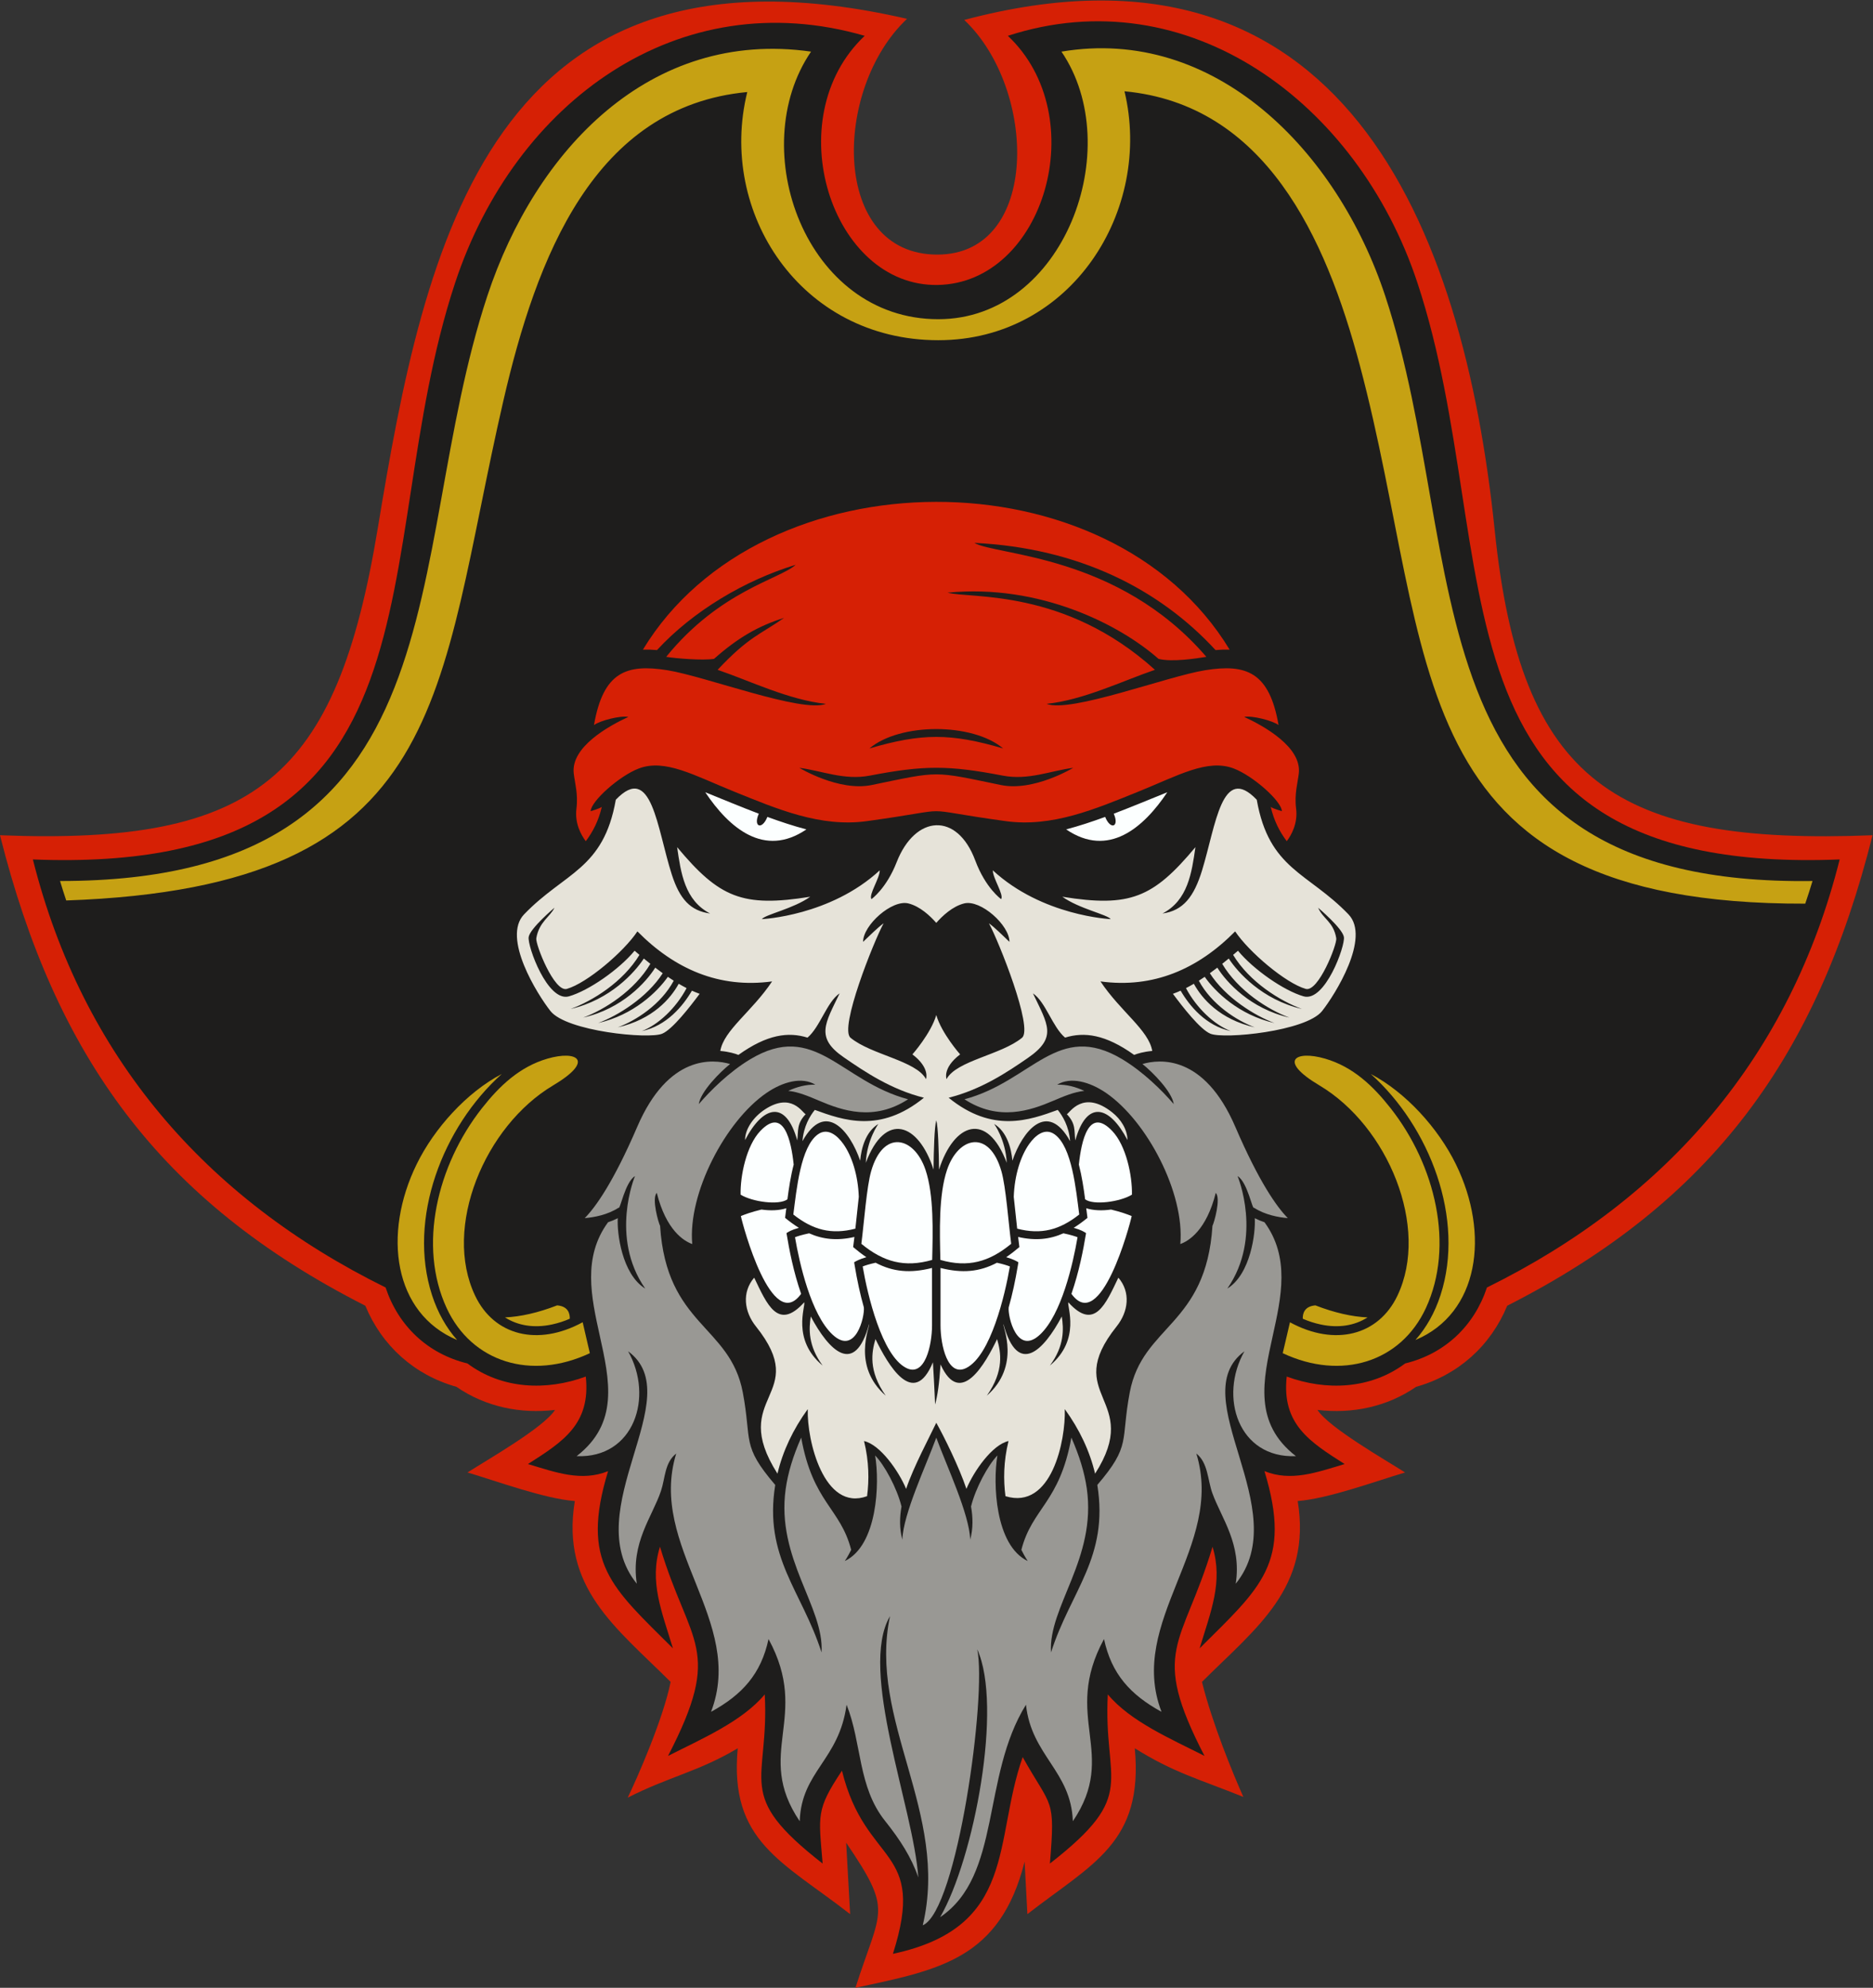
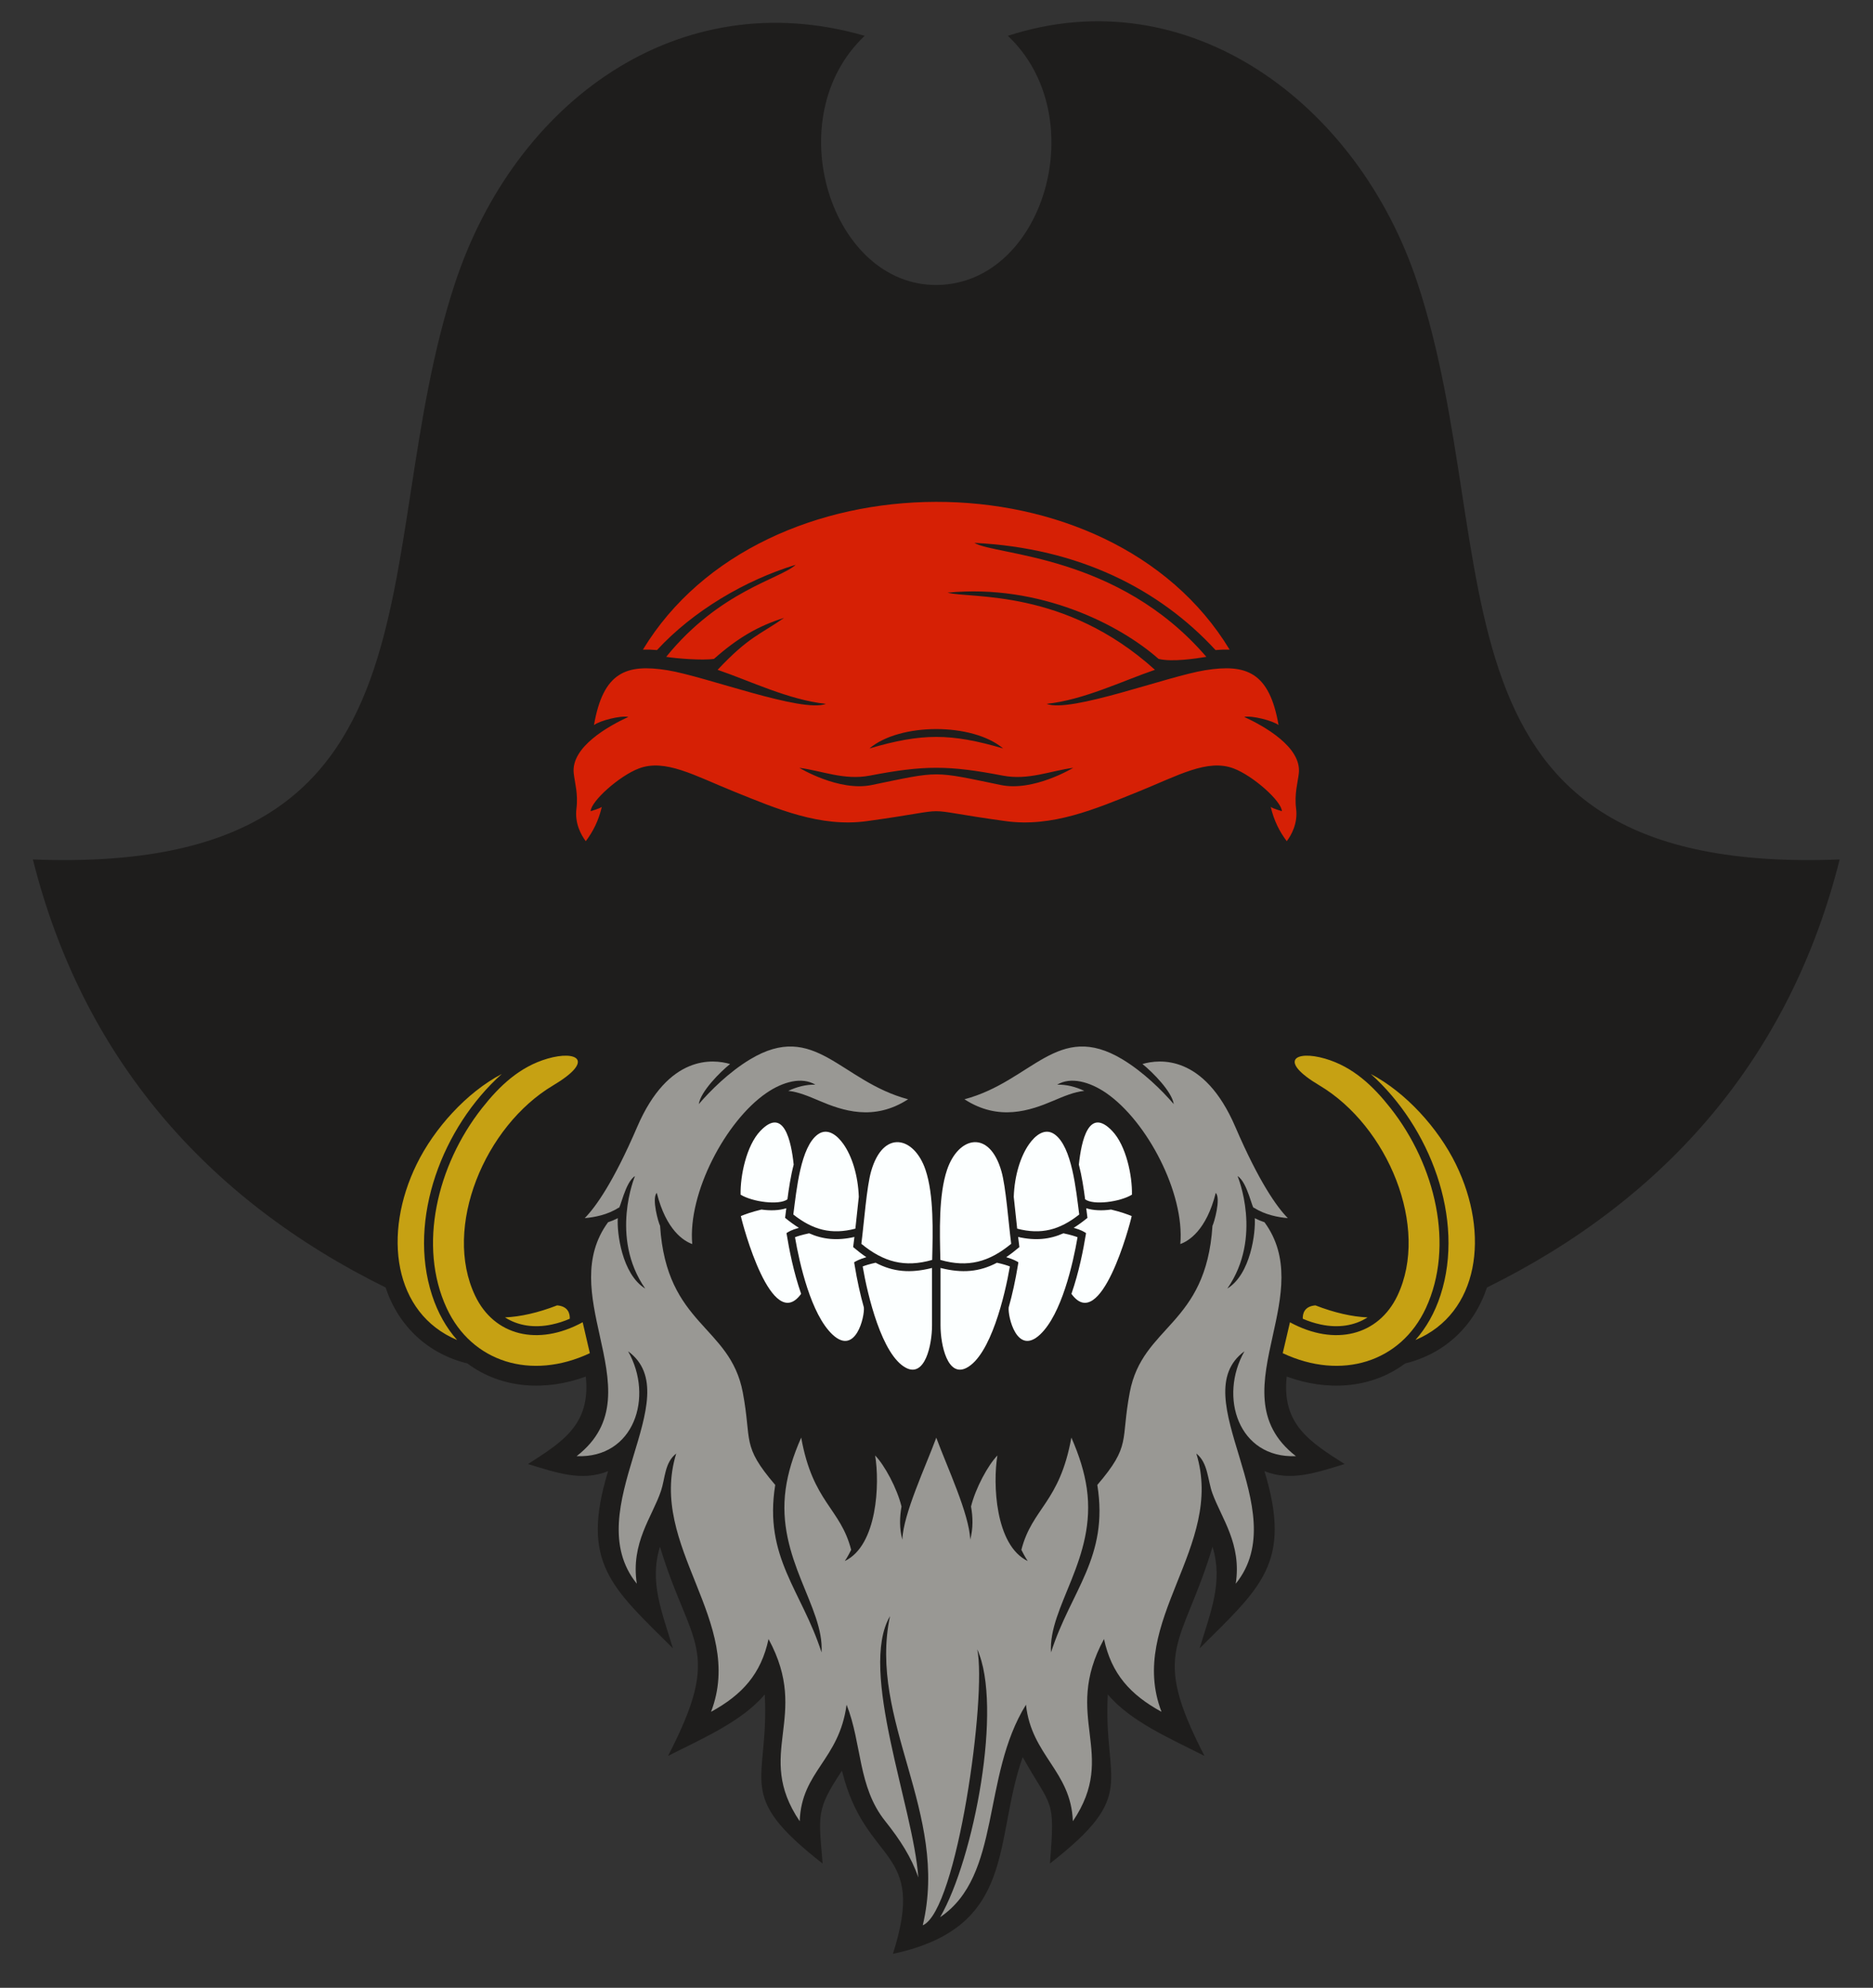
<svg xmlns="http://www.w3.org/2000/svg" viewBox="0 0 722.627 766.48" height="766.48" width="722.627" xml:space="preserve" id="svg2" version="1.1">
  <rect x="0" y="0" width="722.627" height="766.48" fill="#333333" stroke="none" />
  <defs id="defs6" />
  <g transform="matrix(1.333,0,0,-1.333,0,766.48)" id="g10">
    <g transform="scale(0.1)" id="g12">
-       <path id="path14" style="fill:#d62005;fill-opacity:1;fill-rule:evenodd;stroke:none" d="m 3478.85,884.852 c 30.02,-120.868 89.99,-265.899 119.76,-332.715 -127.11,51.183 -201.6,70.16 -314.18,140.695 25.62,-274.016 -123.04,-333.496 -310.84,-479.777 l -8.02,151.933 C 2894.53,83.418 2719.82,51.98 2475.96,0 c 73.65,230.84 110.08,217.676 -26.85,419.656 l 11.46,-206.601 c -195.91,152.59 -350.59,210.05 -325.27,479.765 -114.38,-68.007 -198.48,-81.773 -318.56,-142.812 26.53,54.328 102.48,226.691 124.28,334.726 -157.99,157.566 -318.29,272.236 -277.31,523.226 -88.16,6.97 -221.64,56.1 -310.66,82.72 59.56,37.92 220.21,129.56 253.36,180.87 -99.54,-11.7 -200.35,8.3 -285.43,66.9 -121.85,34.16 -215.65,118.72 -263.6,234.51 C 460.758,2276.05 160.438,2696.27 0,3333.92 c 743.414,-29.19 973.977,165.54 1093.49,888.54 135.32,818.55 324.01,1750.35 1531.71,1473.11 -216.15,-203.44 -219.84,-682 87.69,-682 298.24,0 289.72,479.4 77.9,678.76 1090.13,289.81 1444.18,-590.42 1535.47,-1477.08 75.05,-728.94 350.08,-910.52 1093.49,-881.33 C 5259.31,2696.26 4959,2276.05 4362.36,1972.95 c -47.95,-115.78 -141.74,-200.34 -263.6,-234.5 -85.12,-58.61 -185.97,-78.61 -285.56,-66.89 32.87,-51.01 194.18,-143.11 253.51,-180.9 -89.07,-26.62 -222.52,-75.72 -310.74,-82.67 40.87,-250.89 -119.16,-365.6 -277.12,-523.138 v 0" />
      <path id="path16" style="fill:#1e1d1c;fill-opacity:1;fill-rule:evenodd;stroke:none" d="m 4303.69,2025.71 c -37.06,-111.47 -121.89,-191.72 -236.67,-219.66 -100.11,-74.71 -228.71,-79.96 -342.87,-37.96 -14.94,-137.73 66.61,-188.79 167.59,-253.08 -81.38,-24.33 -154.88,-51.56 -232.01,-20.5 81.13,-266.33 -11.06,-336.56 -187.65,-512.682 32.42,107.022 68.42,192.552 37.4,293.852 -87.52,-291.469 -183.11,-295.856 -23.25,-605.004 -97.18,49.39 -214.5,99.586 -279.89,177.965 -13.83,-258.172 91.71,-287.364 -167.55,-489.286 15.79,193.368 5.5,157.625 -78.78,307.891 C 2874.52,426.094 2945.23,175.129 2584.39,98.203 2683.71,409.504 2505.43,349.57 2436.89,628.027 2361.08,514.133 2369.5,499.609 2380.96,359.363 2121.48,561.465 2227.29,590.391 2213.42,848.652 2148.01,770.254 2030.7,720.078 1933.51,670.676 c 161.8,312.887 62.95,317.871 -23.33,605.244 -31.38,-100.91 4.86,-186.41 37.49,-294.084 -176.74,176.254 -268.96,246.204 -187.67,512.644 -77.14,-31.11 -150.65,-3.8 -231.99,20.53 102.1,65.01 181.97,115.67 167.48,253.04 -114.14,-41.95 -242.68,-36.69 -342.76,38 -114.79,27.94 -199.62,108.19 -236.68,219.66 C 592.898,2283.68 238.168,2695.54 95.16,3263.89 1329.57,3215.43 1055.23,4139.09 1317.23,4931.8 c 172.79,522.82 645.69,870.84 1185.48,714.61 -252.84,-237.98 -96.75,-726.23 211.5,-720.67 308.74,5.57 449.68,488.33 202.82,720.67 520.24,169.06 1012.7,-191.79 1185.5,-714.61 262,-792.71 -12.34,-1716.37 1222.06,-1667.91 -143.01,-568.36 -497.74,-980.21 -1020.9,-1238.18 v 0" />
-       <path id="path18" style="fill:#c6a113;fill-opacity:1;fill-rule:evenodd;stroke:none" d="m 5245.97,3201.55 c -1194.23,-16.44 -984.8,930.18 -1236.67,1692.32 -139.16,421.07 -493.89,781.15 -937.08,706.81 189.11,-277.64 8.01,-774.01 -356.53,-774.01 -385.02,0 -560.12,493.01 -368.24,774.03 -466.64,66.45 -797.86,-285.78 -937,-706.83 -252.63,-764.43 -52.03,-1693.11 -1236.673,-1692.32 5.657,-18.94 11.653,-37.7 17.903,-56.3 1116.09,38.96 1069.24,596.36 1265.02,1444.7 95.66,414.5 261.76,851.96 706.13,893.85 -85.84,-346.57 153.1,-717.89 552.86,-717.89 386.24,0 621.22,377.02 538.94,720.08 406.03,-38.07 581.65,-418.54 681.43,-793.79 224.19,-843.1 101.46,-1559.23 1288.88,-1556.15 7.4,21.61 14.45,43.42 21.03,65.5 v 0" />
      <path id="path20" style="fill:#c6a113;fill-opacity:1;fill-rule:nonzero;stroke:none" d="m 3958.1,1939.2 c -44.55,2.01 -95.12,13.19 -150.94,34.8 -32.17,-2.64 -37.04,-24.07 -36.53,-38.68 16.12,-7.02 33.33,-12.69 52.12,-16.69 50.63,-10.78 97.58,-3.61 135.35,20.57 z m -2496.45,0 c 44.55,2.01 95.11,13.19 150.93,34.8 32.18,-2.64 37.05,-24.07 36.54,-38.67 -16.12,-7.03 -33.33,-12.7 -52.13,-16.7 -50.63,-10.78 -97.58,-3.61 -135.34,20.57 z m 139.13,671.01 c -197.7,-117.58 -319.92,-410.31 -225.61,-608.25 54.88,-115.18 181.13,-147.52 311.27,-76.76 6.63,-30.52 14.36,-60.32 20.75,-89.48 -169.89,-79.78 -341.87,-26.09 -414.4,130.43 -83.3,179.76 -28.12,412.77 102.11,578.21 50.92,64.67 109.06,120.04 190.08,143.49 84.02,24.32 138.41,-4.72 15.8,-77.64 z M 1323.06,1873.8 c -183.98,77.11 -216.43,305.97 -116.97,508.77 50.64,103.28 144.32,207.42 246.2,260.76 -170.35,-152.42 -273.79,-418.53 -201.81,-639.94 16.47,-50.68 41.23,-94.33 72.58,-129.59 z m 2495.9,736.41 c 197.7,-117.58 319.93,-410.31 225.62,-608.25 -54.85,-115.12 -180.97,-147.48 -311.03,-76.89 -6.67,-30.52 -14.46,-60.27 -20.93,-89.39 169.87,-79.72 341.81,-26.02 414.33,130.47 83.3,179.76 28.13,412.77 -102.11,578.21 -50.91,64.67 -109.06,120.04 -190.07,143.49 -84.03,24.32 -138.41,-4.72 -15.81,-77.64 z m 277.72,-736.41 c 183.98,77.11 216.44,305.97 116.97,508.77 -50.64,103.28 -144.32,207.42 -246.19,260.76 170.34,-152.42 273.78,-418.53 201.8,-639.94 -16.47,-50.68 -41.23,-94.33 -72.58,-129.59 v 0" />
      <path id="path22" style="fill:#999894;fill-opacity:1;fill-rule:evenodd;stroke:none" d="m 3508.96,1430.69 c 26.5,-73.01 85.32,-146.86 67.65,-261.85 173.3,214.36 -153.94,540.83 25.21,672.37 -74.92,-132.01 -17.34,-310.21 148.97,-303.36 -123.02,95.2 -95.59,219.16 -66.83,349.09 24.52,110.81 50.06,226.24 -24.07,327.49 -9.47,3.18 -18.98,7.04 -28.23,11.75 2.85,-40.52 -11.43,-161.66 -79.36,-203.56 103.54,148.97 29.83,324.84 29.63,325.3 28.79,-17.35 42.97,-98.64 47.55,-91.5 31.87,-20.58 70.21,-27.73 97.86,-30.03 -31.44,31.94 -82.86,103.59 -152.03,264.26 -90.3,209.8 -219.8,195.84 -268.66,181.54 29.01,-23.24 85.28,-79.62 90.57,-115.95 -33.5,39.09 -88.04,93.05 -148.46,129.4 -188.01,113.12 -260.77,-63.08 -457.28,-115.46 99.39,-64.49 190.53,-32.62 256.94,-4.39 31.05,13.19 60.41,25.67 89.9,28.74 -25.05,11.6 -51.71,18.7 -78.42,17.85 38.39,23.41 93.56,9.04 141.74,-24.08 118.15,-81.17 227.64,-289.61 214.55,-436.87 24.36,8.64 75.45,39.8 102.63,147.97 15.54,-15.96 -5.19,-87.73 -9.55,-95.17 -18.55,-289.54 -202.57,-287.02 -239.41,-482.04 -26.84,-142.14 4.98,-152.15 -93.88,-267.61 33.78,-209.76 -76.93,-305.85 -134,-484.482 -8.5,132.102 132.94,271.942 103.45,474.942 -6.75,46.44 -21.45,93.94 -44.57,146.55 -33.97,-188.69 -113.45,-203.44 -144.67,-324.71 10.29,-20.93 18.36,-32.26 18.44,-32.37 -94.62,45.07 -101.37,225.13 -87.77,305.34 -26.94,-27.55 -63.19,-94.04 -76.38,-147.62 5.44,-30.34 6.41,-63.34 -2.39,-96 -2.44,73.97 -67.52,211.63 -98.21,295.02 -30.71,-83.39 -95.8,-221.05 -98.22,-295.02 -8.81,32.66 -7.84,65.66 -2.4,96 -13.19,53.58 -49.44,120.07 -76.38,147.62 13.6,-80.21 6.85,-260.27 -87.76,-305.34 0.08,0.11 8.14,11.44 18.43,32.37 -31.21,121.27 -110.7,136.02 -144.67,324.71 -23.51,-53.48 -38.31,-101.69 -44.9,-148.87 -28.08,-201.08 112.22,-341.56 103.79,-472.622 -57.07,178.612 -167.79,274.752 -134.01,484.492 -98.85,115.45 -67.03,125.46 -93.88,267.6 -36.83,195.02 -220.86,192.5 -239.41,482.04 -4.34,7.44 -25.08,79.21 -9.54,95.17 27.17,-108.17 78.27,-139.33 102.62,-147.97 -13.08,147.26 96.41,355.7 214.56,436.87 48.18,33.12 103.35,47.49 141.73,24.08 -26.7,0.85 -53.36,-6.25 -78.41,-17.85 29.48,-3.07 58.84,-15.55 89.9,-28.74 66.4,-28.23 157.54,-60.1 256.94,4.39 -196.51,52.38 -269.28,228.58 -457.29,115.46 -60.42,-36.35 -114.96,-90.31 -148.45,-129.4 5.29,36.33 61.56,92.71 90.56,115.95 -48.86,14.3 -178.36,28.26 -268.66,-181.54 -69.16,-160.67 -120.58,-232.32 -152.03,-264.26 27.66,2.3 65.99,9.45 97.87,30.03 4.57,-7.14 18.75,74.15 47.55,91.5 -0.2,-0.46 -73.91,-176.33 29.62,-325.3 -67.92,41.9 -82.21,163.04 -79.35,203.56 -9.26,-4.71 -18.76,-8.57 -28.24,-11.75 -74.13,-101.25 -48.59,-216.68 -24.06,-327.49 28.76,-129.93 56.2,-253.89 -66.84,-349.09 166.31,-6.85 223.89,171.35 148.98,303.36 179.14,-131.54 -148.09,-458.01 25.21,-672.37 -18.22,118.59 44.91,193.43 70.05,268.73 12.31,36.89 10.17,81.39 44,107.87 -83.05,-269.52 201.51,-484.59 100.78,-747.159 90.46,49.473 144.88,109.735 166.43,210.529 123.24,-226.915 -43.12,-329.728 90.19,-527.072 5.07,145.274 114.05,176.25 135.68,337.09 44.83,-112.488 31.94,-236.672 111.57,-336.379 43.17,-54.051 76.09,-105.039 96.01,-163.183 C 2643.87,522.297 2483.91,918 2575.94,1075 c -64.17,-302.551 172.24,-568.508 94.82,-894.27 99.81,42.114 185.8,665.723 157.68,798.34 74.75,-164.226 -9.33,-605.437 -107.42,-774.898 178.69,121.004 118.86,405.535 248.46,614.656 15.83,-147.441 130.61,-191.816 135.68,-337.09 133.31,197.344 -33.06,300.157 90.18,527.072 21.55,-100.794 75.98,-161.056 166.44,-210.529 -100.73,262.569 183.83,477.639 100.77,747.159 34.11,-26.69 32.64,-76.84 46.41,-114.75 v 0" />
-       <path id="path24" style="fill:#e6e3d9;fill-opacity:1;fill-rule:evenodd;stroke:none" d="m 2542.39,2498.91 c -0.14,-0.15 -33.15,-44.89 -36.47,-112.44 56.66,150.22 152.8,114.92 196.02,-19.73 0.59,54.87 2.45,123.83 7.94,142.62 5.47,-18.79 7.34,-87.75 7.92,-142.62 43.66,135.99 139.61,169.31 196.02,19.73 -3.31,67.55 -36.33,112.29 -36.46,112.44 37.36,-22.85 49.55,-70.73 52.85,-106.36 28.96,84.97 100.92,175.83 166.99,56.45 -3.31,43.3 -21.99,73.62 -35.76,90.43 -81.83,-29.71 -188.48,-68.32 -315.76,35.2 94.27,23.72 168.94,73.44 229.08,114.93 86.17,59.43 58.35,96.03 14.91,187.02 36.99,-24.98 56.35,-97.19 92.95,-128.04 55.54,17.18 116.62,9.51 199.94,-50.02 9.14,3.71 27.83,9.43 52.41,11.44 -9.99,60.09 -91.63,113.77 -149.9,201.17 152.96,-20.81 281.79,35.42 389.84,144.72 39.58,-59.38 146.14,-149.79 204.23,-166.37 36.51,-10.42 91.31,129.08 88.42,146.47 -7.92,47.59 -37.97,55.42 -52.48,88.21 0.19,-0.17 70.36,-59.31 74.56,-84.53 4.3,-25.77 -54.83,-189.35 -116.63,-171.7 -56.77,16.21 -144.99,77.45 -189.92,131.93 -4.76,-4.08 -9.45,-8.08 -14.09,-11.99 47.96,-78.96 135.76,-133.07 199.07,-156.44 -115.07,26.75 -185.69,106.04 -211.72,145.88 -6.41,-5.29 -12.71,-10.4 -18.91,-15.33 45.81,-77.41 132.97,-133.06 194.47,-155.49 -113.18,25.66 -182.4,102.69 -208.61,144.44 -7.35,-5.64 -14.56,-11.02 -21.66,-16.13 45.06,-70.52 130.68,-123.41 187.08,-144.09 -102.29,23.11 -171.36,90 -201.91,133.67 -5.75,-3.92 -11.41,-7.66 -17.01,-11.22 36.84,-68.82 109.59,-115.48 162.05,-134.95 -101.72,22.95 -153.5,83.95 -176.48,126.11 -7.7,-4.53 -15.3,-8.73 -22.83,-12.56 30.1,-57.04 81.66,-106.07 129.65,-124.27 -71.49,14.78 -119.48,72.78 -145.06,116.85 -7.49,-3.38 -14.92,-6.41 -22.33,-9.09 28.43,-38.22 78.79,-103.04 108.42,-115.39 39.35,-16.39 277.03,6.93 323.35,65.59 37.6,47.62 141.05,212.27 76.34,279.64 -116.95,121.77 -229.88,129.02 -265.47,331.56 -101.23,105.97 -118.18,-73.49 -158.28,-204.26 -23.31,-76.05 -54.47,-116.59 -114.59,-124.81 73.61,38.16 84.59,117.53 95.38,191.95 -122.13,-146.17 -189.1,-175.15 -385.28,-143.45 49.03,-34.92 129.98,-51.24 140.03,-64.77 -0.63,0.04 -198.06,8.99 -341.15,141.09 -0.41,-22.38 32.72,-70.63 23.97,-83.26 -0.16,0.18 -44.93,31.65 -74.93,112.05 -52.67,141.15 -173.95,131.7 -227.36,-5.06 -29.95,-76.66 -72.85,-106.81 -73,-106.99 -8.75,12.63 24.39,60.88 23.97,83.26 -143.09,-132.1 -340.52,-141.05 -341.15,-141.09 10.04,13.53 90.99,29.85 140.03,64.77 -196.18,-31.7 -263.16,-2.72 -385.29,143.45 10.79,-74.42 21.78,-153.79 95.39,-191.95 -56.89,7.78 -87.85,41.48 -110.77,112.61 -42.95,133.29 -57.71,325.74 -162.11,216.46 -35.58,-202.54 -148.51,-209.79 -265.47,-331.56 -64.7,-67.37 38.75,-232.02 76.35,-279.64 46.31,-58.66 284,-81.98 323.35,-65.59 29.63,12.35 79.99,77.17 108.42,115.39 -7.41,2.68 -14.84,5.71 -22.33,9.09 -25.59,-44.07 -73.58,-102.07 -145.06,-116.85 47.99,18.2 99.55,67.23 129.65,124.26 -7.52,3.84 -15.12,8.04 -22.83,12.57 -22.99,-42.16 -74.76,-103.16 -176.48,-126.11 52.45,19.47 125.21,66.13 162.06,134.95 -5.61,3.56 -11.28,7.3 -17.02,11.22 -30.56,-43.68 -99.62,-110.56 -201.91,-133.67 56.39,20.68 142.03,73.57 187.08,144.09 -7.09,5.11 -14.31,10.48 -21.66,16.13 -26.21,-41.75 -95.43,-118.78 -208.61,-144.44 61.5,22.43 148.66,78.09 194.47,155.49 -6.2,4.93 -12.5,10.04 -18.91,15.33 -26.03,-39.85 -96.65,-119.13 -211.72,-145.88 63.32,23.37 151.11,77.48 199.06,156.44 -4.63,3.91 -9.32,7.9 -14.08,11.99 -44.93,-54.48 -133.15,-115.72 -189.92,-131.93 -61.81,-17.65 -120.93,145.93 -116.63,171.7 4.2,25.22 74.36,84.36 74.56,84.53 -11.57,-25.35 -44.57,-40.62 -52.49,-88.21 -2.89,-17.39 51.91,-156.89 88.43,-146.47 58.09,16.58 164.65,106.99 204.23,166.37 108.05,-109.3 236.87,-165.53 389.84,-144.72 -58.27,-87.4 -139.91,-141.08 -149.91,-201.17 24.59,-2.01 43.27,-7.73 52.42,-11.44 83.32,59.53 144.39,67.19 199.94,50.02 36.58,30.85 55.95,103.06 92.95,128.04 -41.41,-86.7 -71.53,-127.6 12.18,-185.15 60.85,-41.85 136.11,-92.73 231.8,-116.8 -127.28,-103.52 -233.92,-64.91 -315.76,-35.2 -13.75,-16.82 -32.45,-47.13 -35.75,-90.43 65.91,119.09 137.81,29.16 166.98,-56.45 3.3,35.63 15.5,83.51 52.86,106.36 z m -32.8,-1076.86 c 6.1,46.45 5.85,100.14 -8.79,159.48 46.87,-10.39 100.34,-86.87 121.83,-138.33 20.96,62.93 68.12,150.73 87.25,191.23 22.01,-39.02 66.28,-128.3 87.23,-191.23 21.48,51.46 74.97,127.94 121.84,138.33 -14.64,-59.34 -14.91,-113.03 -8.81,-159.48 133.66,-41.13 174.72,162.03 171.66,251.88 42.74,-58.79 72.36,-121.7 87.71,-186.76 139.88,218.05 -99.92,223.15 62.38,426.01 34.17,42.68 41.18,98.88 5,141.02 -36.71,-76.47 -69.07,-155.34 -144.81,-71.28 -4.48,-11.2 37.24,-107.8 -53.35,-183.04 42.25,56.85 40.08,106.4 34.36,142 -52.02,-97.69 -126.82,-175.49 -168.88,-21.88 -2.71,-7.46 50.82,-120.75 -48,-207.18 50.97,72.2 40.6,126.03 29.71,163.57 -33.21,-69.22 -106.19,-200.48 -163.62,-73.24 -3.76,-56.57 -9.02,-91.68 -15.86,-115.85 0,0 -2,51.5 -6.27,122.19 -55.94,-136.03 -130.49,-6.96 -166.29,67.08 -10.93,-37.53 -21.38,-91.43 29.66,-163.75 -98.82,86.43 -45.3,199.75 -48,207.18 -41.86,-152.92 -116.41,-76.64 -168.88,21.89 -5.73,-35.59 -7.91,-85.15 34.36,-142.01 -90.61,75.24 -48.87,171.84 -53.35,183.04 -75.91,-84.24 -108.2,-5.08 -144.81,71.28 -36.18,-42.13 -29.17,-98.33 4.99,-141.02 162.06,-202.55 -82.29,-198.57 62.39,-425.95 15.36,65.04 44.98,127.94 87.71,186.7 -3.06,-89.85 46.85,-297.45 171.64,-251.88 z m 47.87,1657.23 c -28.62,-52.85 -129.11,-303.69 -95.77,-331.17 60.01,-49.5 189.94,-66.13 218.48,-119.63 0,0 12.53,32.2 -39.36,71.57 0,0 53.63,60.5 69.07,113.8 15.42,-53.3 69.06,-113.8 69.06,-113.8 -51.9,-39.37 -39.37,-71.57 -39.37,-71.57 28.54,53.5 158.48,70.13 218.49,119.63 33.33,27.48 -67.16,278.32 -95.79,331.17 19.21,-14.3 38.56,-34.07 59.4,-53.72 0.24,48.19 -83.48,123.07 -131.13,111.16 -33.65,-8.4 -63.12,-36.27 -80.66,-56.27 -17.56,20 -47.02,47.87 -80.67,56.27 -47.66,11.91 -131.38,-62.97 -131.14,-111.16 20.85,19.65 40.2,39.42 59.39,53.72 z m -249.95,-628.15 c 3.62,28.51 -2.2,47.99 24.38,75.84 -9.8,4.59 -41.02,64.26 -118.01,13.84 -32.42,-21.23 -57.56,-56.06 -57.4,-88.58 52.05,99.88 118.06,117.37 151.03,-1.1 z m 804.72,0 c -3.62,28.51 2.2,47.99 -24.38,75.84 8.42,4.16 46.85,71.85 130.85,5.6 25.8,-20.35 44.12,-49.61 44.56,-80.34 -52.28,100.31 -118.19,116.9 -151.03,-1.1 v 0" />
-       <path id="path26" style="fill:#fcffff;fill-opacity:1;fill-rule:evenodd;stroke:none" d="m 2041.23,3458.3 c 68.93,-102.95 170.36,-190.64 292.72,-107.45 -37.25,9.81 -75.1,22.32 -112.89,36.13 -15.49,-38.8 -41.95,-29.04 -24.83,9.26 -52.7,20.01 -104.98,41.96 -155,62.06 z m 1337.29,0 c -68.93,-102.95 -170.36,-190.64 -292.72,-107.45 37.25,9.81 75.1,22.32 112.88,36.13 15.5,-38.8 41.96,-29.05 24.84,9.26 52.69,20.01 104.98,41.96 155,62.06 v 0" />
      <path id="path28" style="fill:#d62005;fill-opacity:1;fill-rule:evenodd;stroke:none" d="m 2122.7,3461.02 c 128.3,-51.88 251.96,-104.76 386.5,-86.25 278.44,38.28 122.91,38.28 401.36,0 134.53,-18.51 258.19,34.37 386.49,86.25 112.49,45.49 197.56,94.78 273.4,66.17 56.98,-21.5 139.27,-95.3 139.69,-123.7 -0.02,0.04 -28.33,8.35 -32.24,12.62 9.32,-40.05 25.69,-72.02 46.42,-99.38 13,17.25 32.45,51.11 27.01,94.27 -5.36,42.55 4.83,74.84 7.87,102.11 8.46,75.95 -100.8,136.77 -158.09,163.12 21.85,4.67 82.48,-10.61 99.46,-23.62 -26.53,152.87 -92.86,177.91 -212.27,158.72 -110.84,-17.81 -389.63,-124.39 -459.16,-97.37 107.43,11.37 219.78,66.47 313.63,98.52 -261.59,236.64 -534.51,205.18 -600.11,223.17 266.27,26.12 498.69,-92.64 610.54,-191.55 39.23,-9.8 109.27,1.14 138.38,5.9 -255.71,297.39 -609.51,292.69 -671.48,329.65 302.46,-14.59 536.19,-134.27 698.08,-310.09 14.26,1.26 27.82,1.74 40.71,1.33 -346.81,572.6 -1353.89,567.24 -1698.03,0 12.89,0.41 26.45,-0.07 40.72,-1.33 104.12,113.09 255.24,202.26 401.34,246.67 -44.97,-41.23 -219.74,-74.98 -374.74,-266.23 29.09,-4.76 104.93,-10.9 138.36,-5.9 68.34,60.42 127.54,95.15 202.7,118.54 -69.15,-48.43 -101.22,-53.42 -192.26,-150.16 93.85,-32.05 206.2,-87.15 313.63,-98.52 -69.53,-27.02 -348.32,79.56 -459.16,97.37 -119.41,19.19 -185.74,-5.85 -212.27,-158.72 16.97,13.01 77.61,28.29 99.46,23.62 -57.29,-26.35 -166.55,-87.17 -158.09,-163.12 3.04,-27.27 13.23,-59.56 7.87,-102.11 -5.44,-43.16 14.01,-77.02 27,-94.26 20.75,27.35 37.12,59.32 46.43,99.37 -3.91,-4.27 -32.22,-12.58 -32.26,-12.62 0.43,28.4 82.73,102.2 139.71,123.7 75.84,28.61 160.91,-20.68 273.4,-66.17 z m 394.44,45.34 c 157.97,30.28 227.85,30.22 385.46,0 73.75,-14.13 138,14.14 203.55,22.56 -0.33,-0.2 -114.45,-69.31 -209.25,-49.72 -198.13,40.95 -174.72,41.19 -374.06,0 -94.79,-19.59 -208.92,49.52 -209.25,49.72 65.56,-8.42 129.81,-36.69 203.55,-22.56 z m -0.77,78.6 c 151.49,44.53 235.52,44.53 387.01,0 -88.3,74.81 -298.71,74.81 -387.01,0 v 0" />
      <path id="path30" style="fill:#fcffff;fill-opacity:1;fill-rule:nonzero;stroke:none" d="m 2521.23,2361.62 c -12.85,-45.11 -20.18,-146.49 -28.18,-209.54 63.9,-52.58 125.05,-69.49 204.95,-46.59 1.86,79.35 5.47,187.72 -19.42,260.97 -32.68,96.2 -122.47,117.66 -157.35,-4.84 z m 622.7,-106.68 c 20.74,-6.57 46.3,-7.45 71.82,-3.75 28.72,-6.81 49.28,-14.51 59.7,-18.85 -5.45,-26.49 -89.92,-342.06 -174.36,-224.99 21.91,63.33 34.24,126.43 42.33,175.72 -6.11,3.87 -13.39,8.96 -35.86,15.25 13.25,8.2 26.46,17.85 39.9,28.86 l -3.53,27.76 z m -231.64,-141.5 c 12.48,8.4 25.14,18.12 38.17,29.19 l -3.67,29.28 c 50,-11.47 91.51,-7.07 131.09,10.57 21.85,-4.66 34.3,-8.75 40.89,-11.35 -12.98,-75.73 -46.14,-222.97 -108.43,-281.43 -67.03,-62.91 -93.88,52.74 -90.85,78.51 10.2,36.06 19.32,77.08 26.85,123.01 l 1.22,7.48 c -5.48,3.31 -14.79,8.73 -35.27,14.74 z m -190.12,-31.21 c 63.08,-16.03 113.03,-11.32 163.28,15.11 19.45,-4.29 31.05,-8.22 37.43,-10.8 -14.06,-82.52 -55.48,-257.25 -125.67,-293.41 -54.26,-27.93 -75.04,65.1 -75.04,123.35 v 165.75 z m -187.88,15.11 c 50.26,-26.43 100.2,-31.14 163.29,-15.11 v -165.75 c 0,-58.25 -20.78,-151.28 -75.04,-123.35 -70.2,36.16 -111.61,210.89 -125.67,293.41 6.37,2.58 17.98,6.51 37.42,10.8 z m -192.43,85.14 c 39.58,-17.64 81.09,-22.03 131.1,-10.57 l -3.68,-29.28 c 13.03,-11.07 25.68,-20.79 38.18,-29.19 -20.48,-6.01 -29.79,-11.43 -35.27,-14.74 l 1.22,-7.48 c 7.53,-45.93 16.65,-86.95 26.84,-123.01 3.04,-25.77 -23.81,-141.42 -90.85,-78.51 -62.27,58.46 -95.44,205.7 -108.42,281.43 6.59,2.6 19.04,6.69 40.88,11.35 z M 2204,2251.19 c 25.52,-3.7 51.08,-2.82 71.82,3.75 l -3.53,-27.76 c 13.43,-11.01 26.65,-20.66 39.9,-28.86 -22.46,-6.3 -29.75,-11.38 -35.86,-15.25 8.08,-49.29 20.42,-112.39 42.34,-175.72 -84.45,-117.07 -168.92,198.5 -174.37,224.99 10.42,4.34 30.97,12.04 59.7,18.85 z m 281.63,36.68 c -2.23,63.38 -20.16,118.18 -44.45,152.63 -17.39,24.64 -45.55,48.67 -74.13,28.05 -50.11,-36.17 -61.63,-160.64 -70.91,-231.71 56.31,-44.49 110.06,-59.06 179.58,-40.93 l 9.91,91.96 z m -188.47,93.39 c -7.11,67.73 -28.32,168.86 -96.61,97.18 -40.14,-42.14 -58.23,-129.08 -57,-184.2 34.26,-21.02 111.22,-31.29 135.48,-13.49 4.01,30.9 9.4,66.81 18.13,100.51 z m 636.96,-93.39 c 2.23,63.38 20.16,118.18 44.44,152.63 17.39,24.64 45.56,48.67 74.13,28.05 50.11,-36.17 61.63,-160.64 70.92,-231.71 -56.31,-44.49 -110.07,-59.06 -179.59,-40.93 l -9.9,91.96 z m 188.47,93.39 c 7.1,67.73 28.32,168.86 96.6,97.18 40.13,-42.14 58.22,-129.08 57,-184.2 -34.26,-21.02 -111.23,-31.29 -135.49,-13.49 -3.99,30.9 -9.39,66.81 -18.11,100.51 z m -224.07,-19.64 c 12.84,-45.11 20.17,-146.49 28.18,-209.54 -63.91,-52.58 -125.06,-69.49 -204.95,-46.59 -1.87,79.35 -5.47,187.73 19.41,260.97 32.68,96.2 122.47,117.66 157.36,-4.84 v 0" />
    </g>
  </g>
</svg>